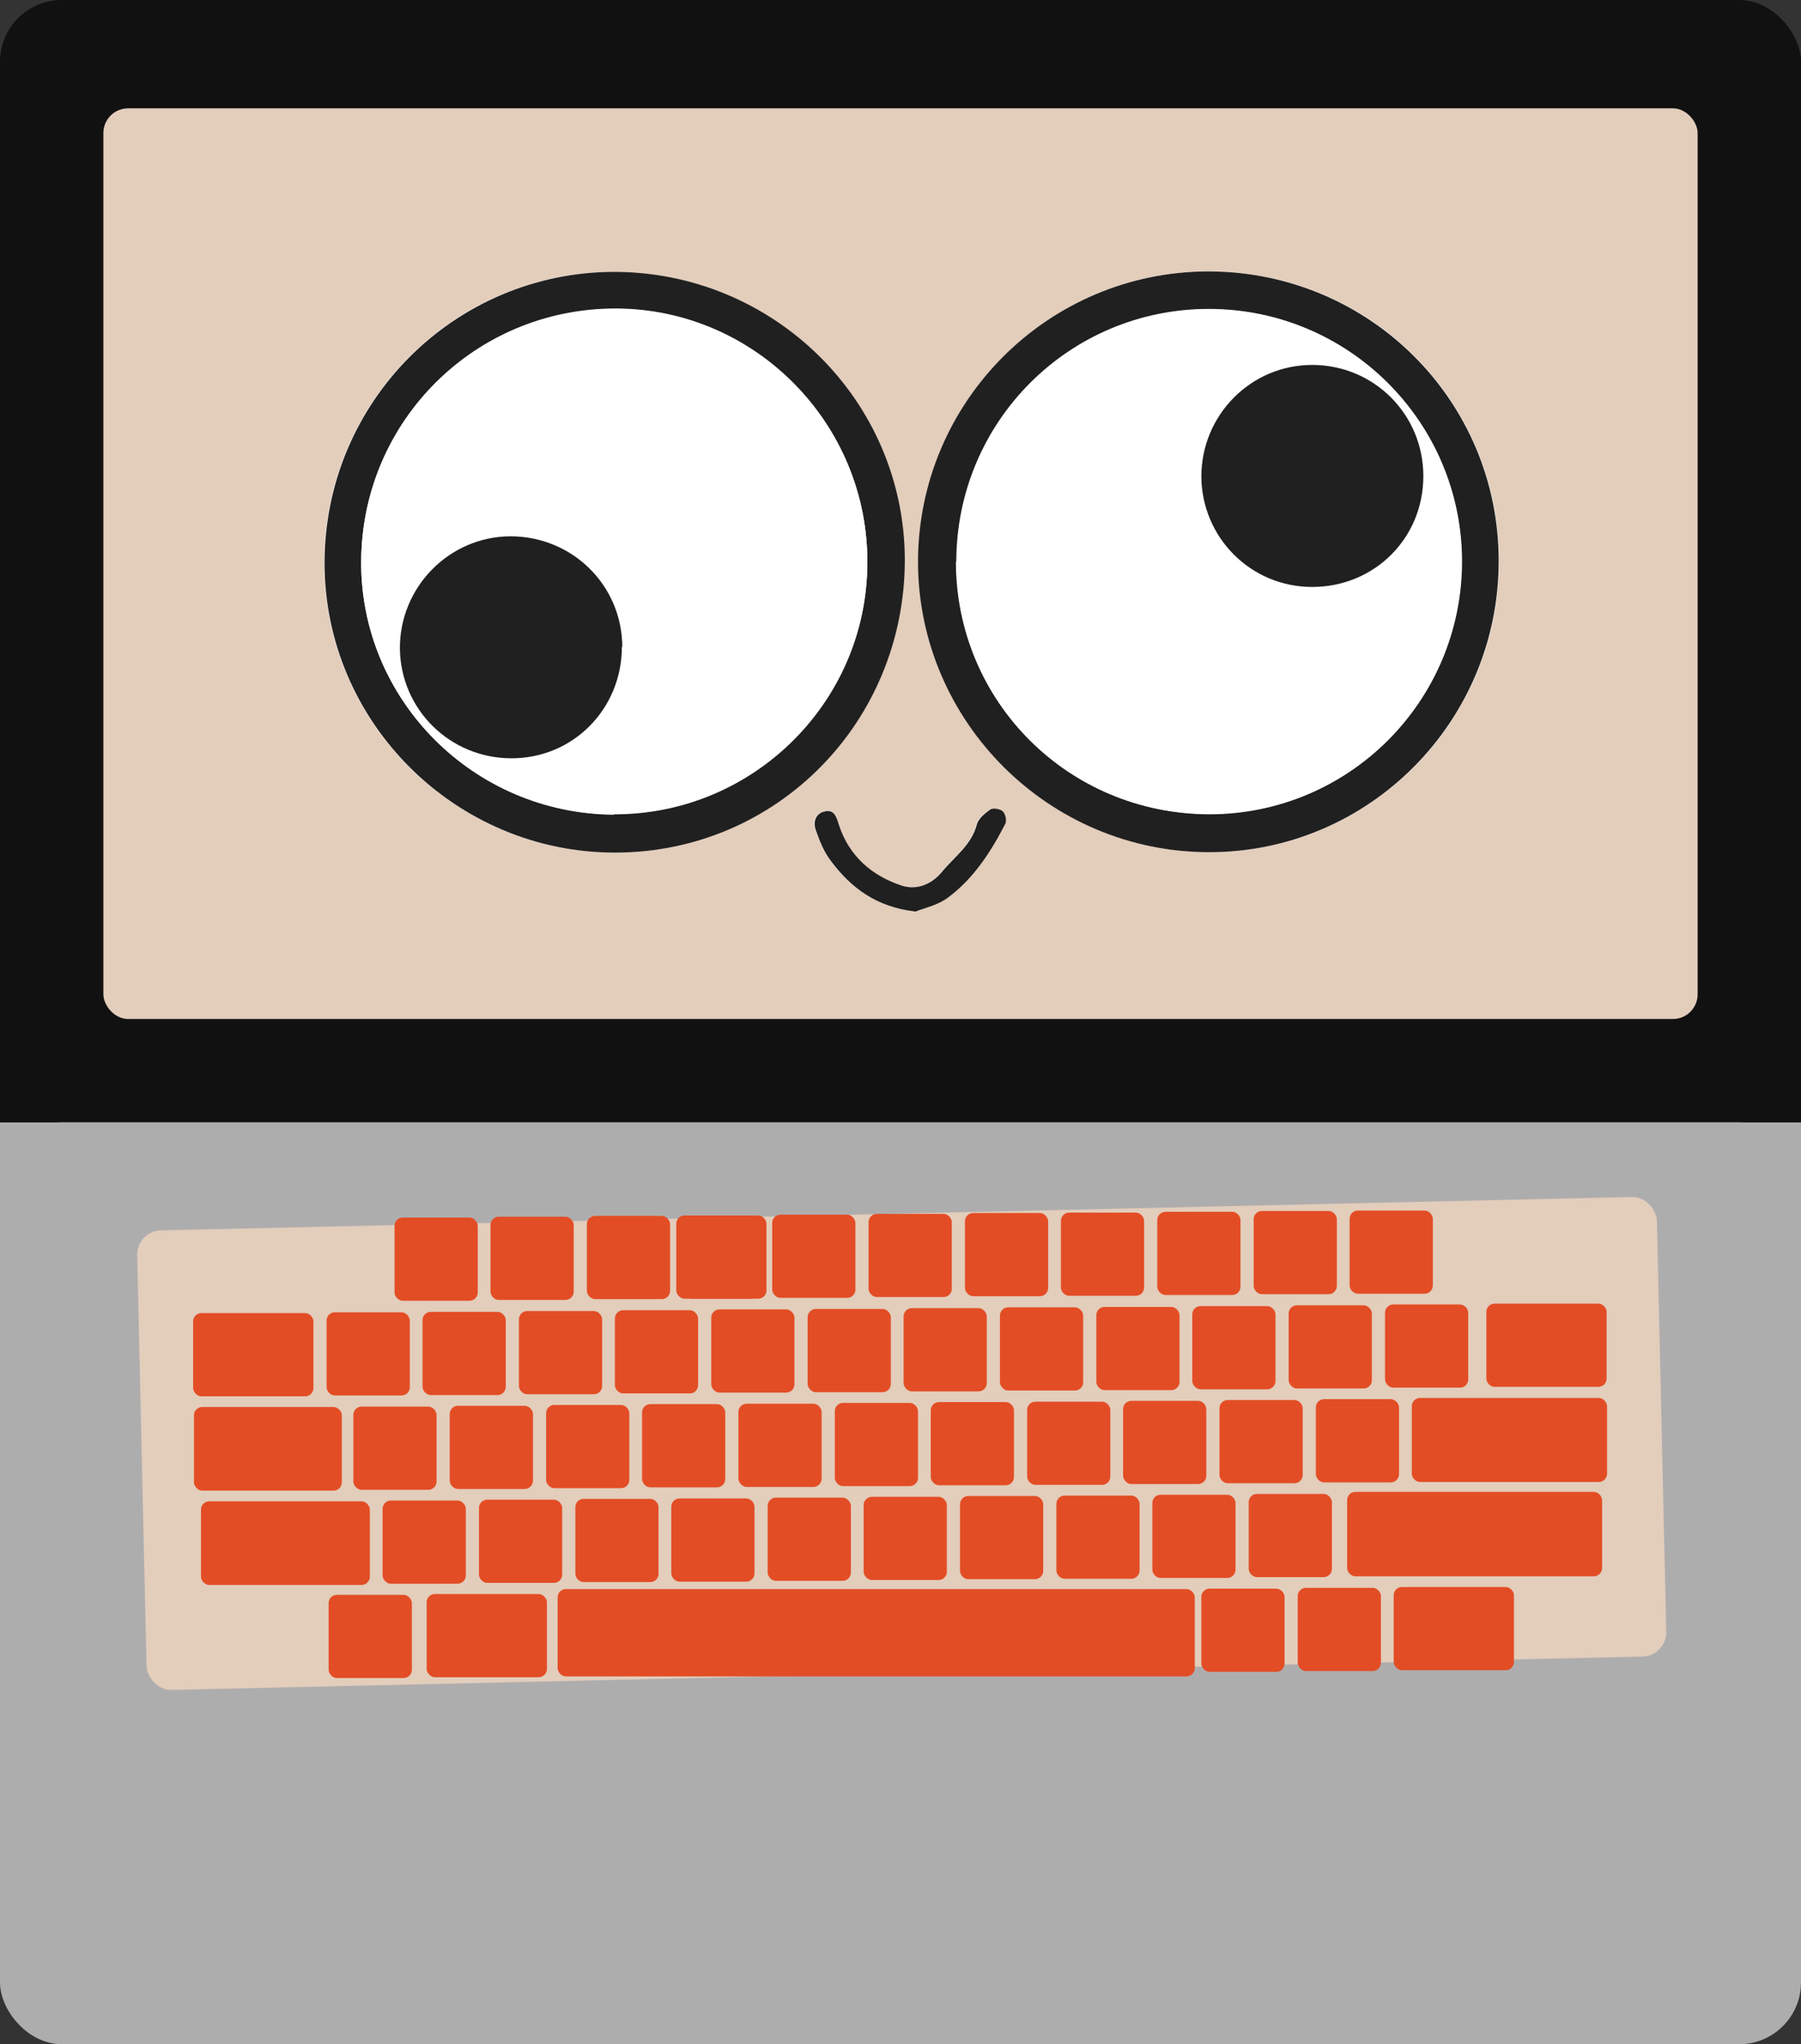
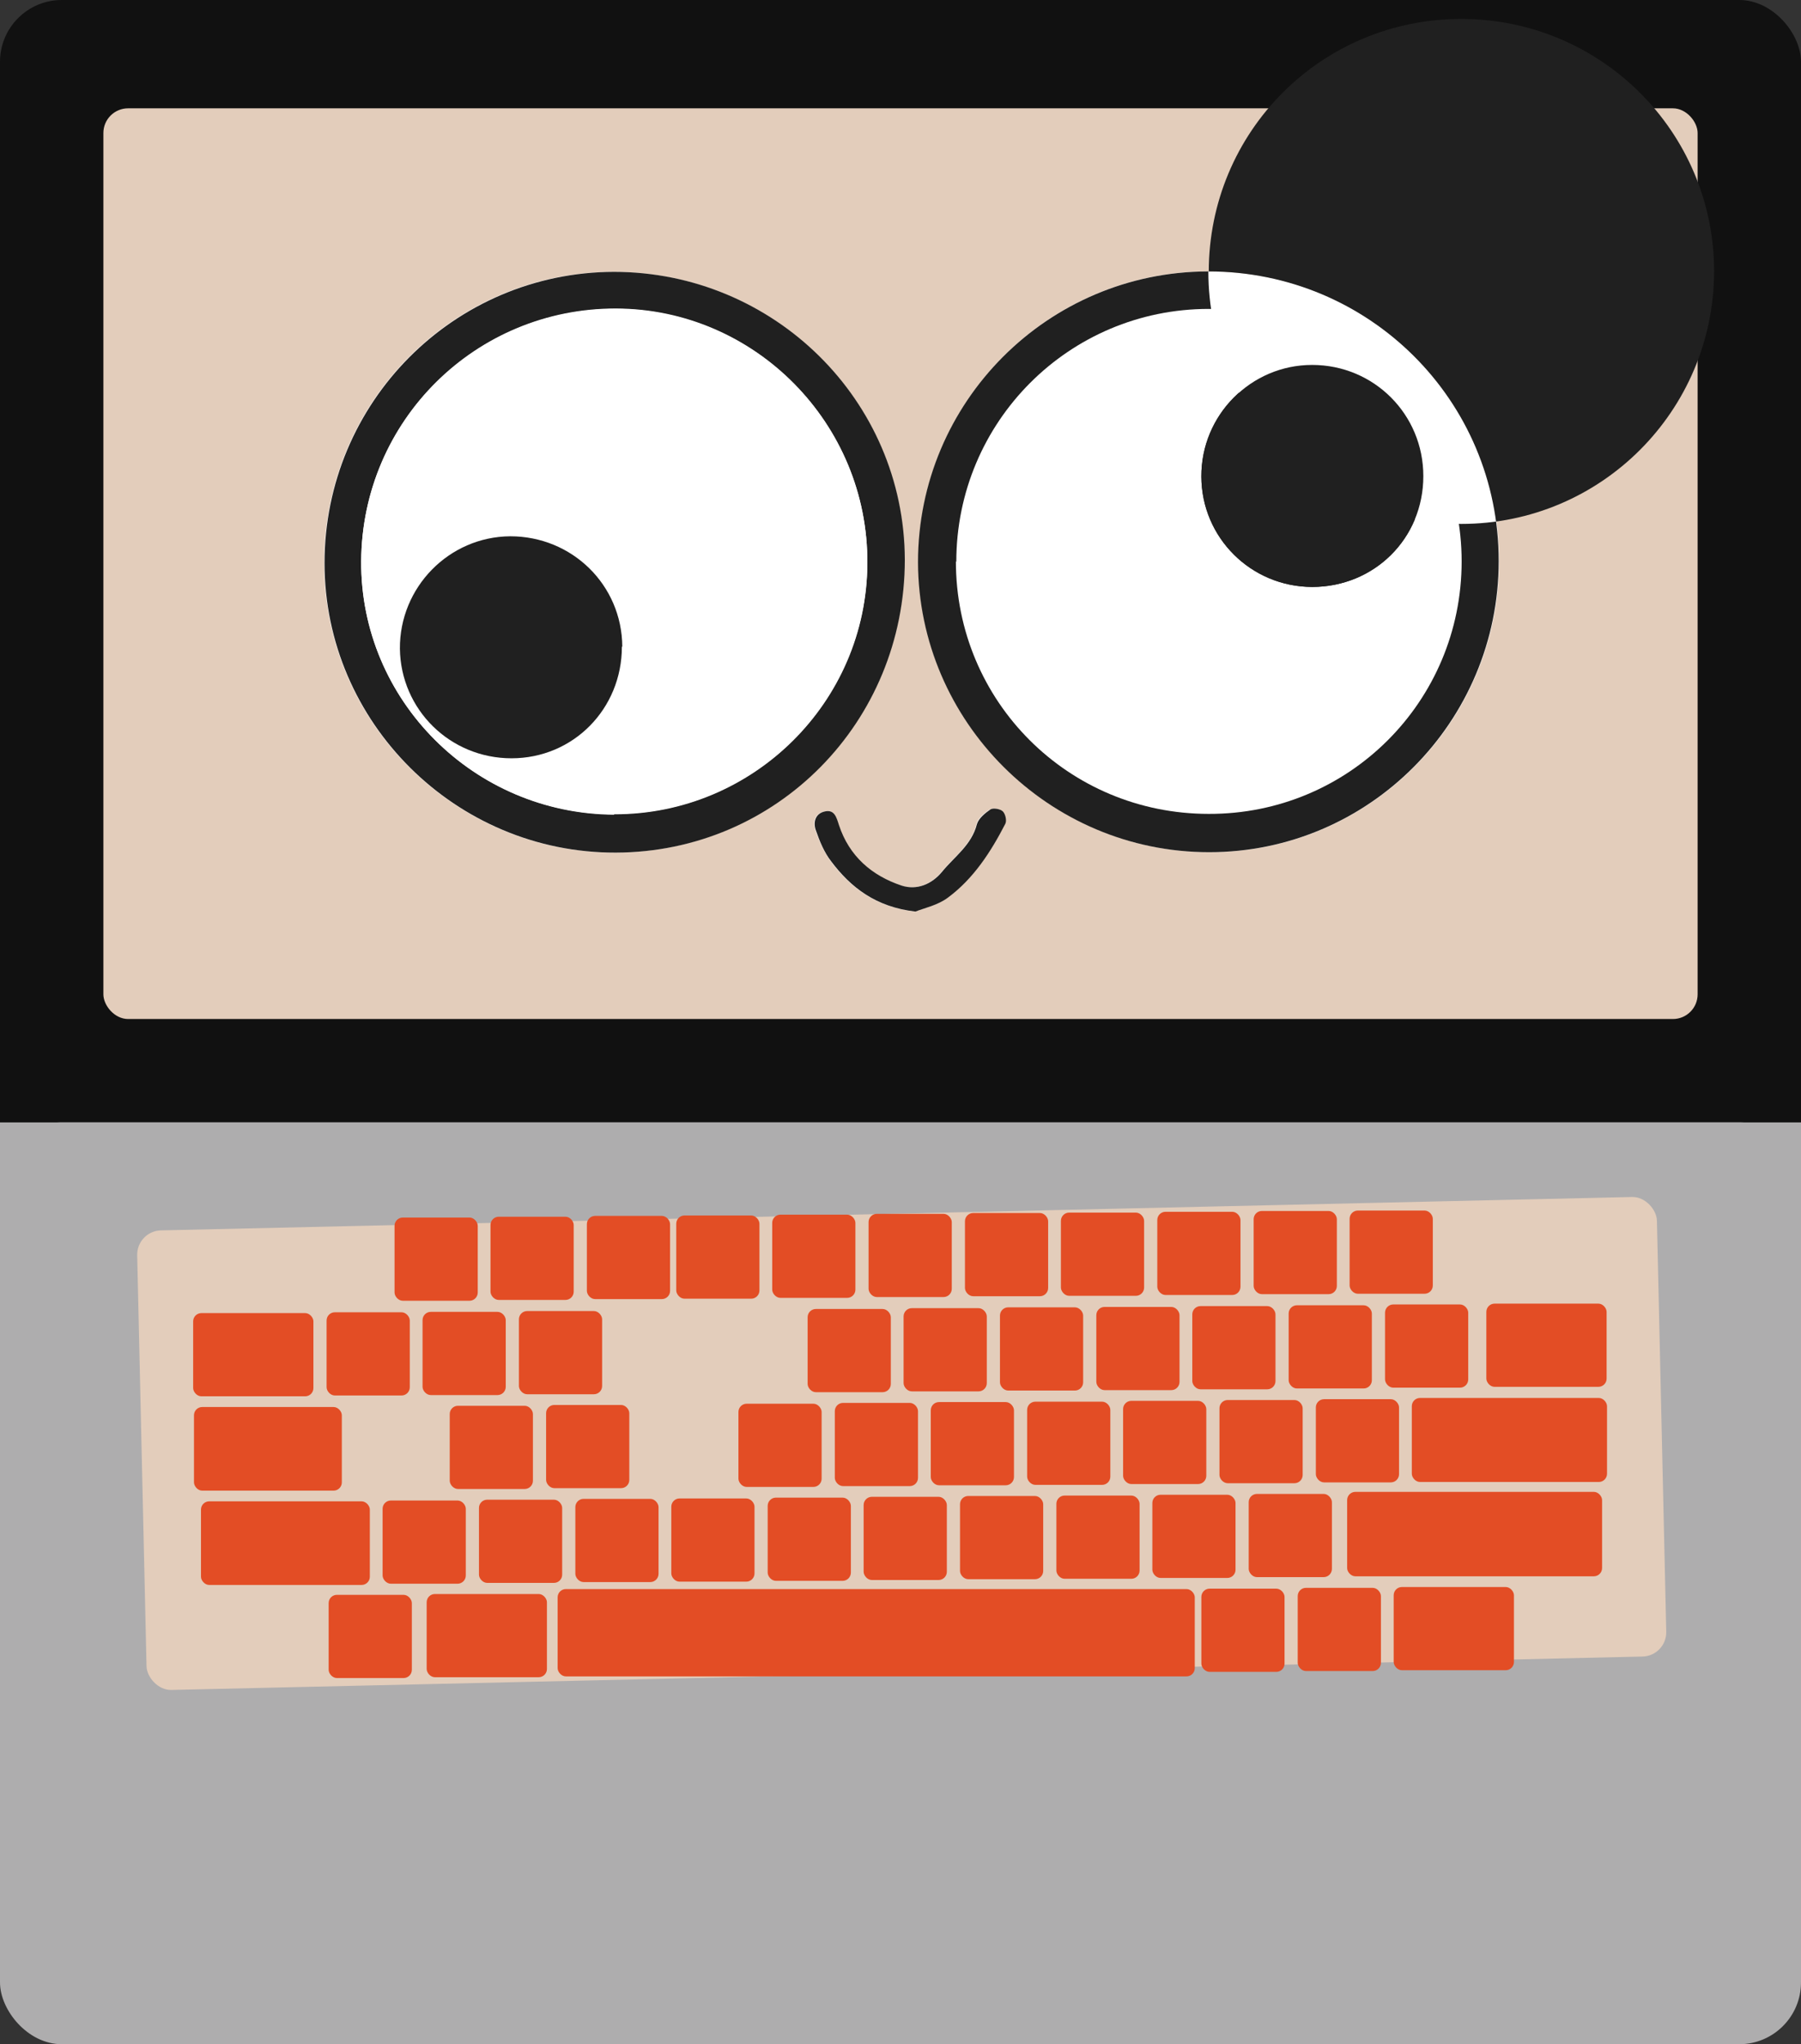
<svg xmlns="http://www.w3.org/2000/svg" id="Layer_1" data-name="Layer 1" version="1.1" viewBox="0 0 437.3 496.3">
  <rect x="0" y="0" width="437.3" height="496.3" fill="#333333" stroke="none" />
  <defs>
    <style>
      .cls-1 {
        fill: #e34d25;
      }

      .cls-1, .cls-2, .cls-3, .cls-4, .cls-5, .cls-6, .cls-7 {
        stroke-width: 0px;
      }

      .cls-2 {
        fill: #e3cdbb;
      }

      .cls-3 {
        fill: #aeadae;
      }

      .cls-4 {
        fill: #111;
      }

      .cls-5 {
        fill: #202020;
      }

      .cls-6 {
        fill: #e24e25;
      }

      .cls-7 {
        fill: #fff;
      }
    </style>
  </defs>
  <g>
    <g>
      <g>
        <rect class="cls-4" x="0" width="437.3" height="287.3" rx="15" ry="15" />
        <rect class="cls-2" x="25.1" y="26.3" width="387.1" height="221.1" rx="6" ry="6" />
      </g>
      <g>
        <g>
          <path class="cls-7" d="M0,287.3c0,8.2,6.6,14.8,14.8,14.8h407.7c8.2,0,14.8-6.6,14.8-14.8s-6.6-14.8-14.8-14.8H14.8c-8.2,0-14.8,6.6-14.8,14.8,0,0,0-8.2,0,0Z" />
          <rect class="cls-3" y="272.5" width="437.3" height="62.8" />
        </g>
        <rect class="cls-3" x="0" y="306.4" width="437.3" height="189.9" rx="15" ry="15" />
      </g>
    </g>
    <g>
      <rect class="cls-2" x="34.1" y="294.8" width="369.1" height="111.6" rx="5.9" ry="5.9" transform="translate(-7.6 4.9) rotate(-1.3)" />
      <g>
        <rect class="cls-1" x="95.8" y="295.6" width="20.2" height="20.2" rx="2" ry="2" />
        <rect class="cls-1" x="119.1" y="295.4" width="20.2" height="20.2" rx="2" ry="2" />
        <rect class="cls-1" x="142.5" y="295.2" width="20.2" height="20.2" rx="2" ry="2" />
-         <rect class="cls-1" x="165.9" y="295.1" width="20.2" height="20.2" rx="2" ry="2" />
        <rect class="cls-6" x="164.2" y="295.1" width="20.2" height="20.2" rx="2" ry="2" />
        <rect class="cls-1" x="187.5" y="294.9" width="20.2" height="20.2" rx="2" ry="2" />
        <rect class="cls-1" x="210.9" y="294.7" width="20.2" height="20.2" rx="2" ry="2" />
        <rect class="cls-1" x="234.3" y="294.5" width="20.2" height="20.2" rx="2" ry="2" />
        <rect class="cls-1" x="257.6" y="294.4" width="20.2" height="20.2" rx="2" ry="2" />
        <rect class="cls-1" x="281" y="294.2" width="20.2" height="20.2" rx="2" ry="2" />
        <rect class="cls-1" x="304.4" y="294" width="20.2" height="20.2" rx="2" ry="2" />
        <rect class="cls-1" x="327.7" y="293.9" width="20.2" height="20.2" rx="2" ry="2" />
        <rect class="cls-1" x="79.3" y="318.6" width="20.2" height="20.2" rx="2" ry="2" />
        <rect class="cls-1" x="102.6" y="318.5" width="20.2" height="20.2" rx="2" ry="2" />
        <rect class="cls-1" x="126" y="318.3" width="20.2" height="20.2" rx="2" ry="2" />
-         <rect class="cls-1" x="149.3" y="318.1" width="20.2" height="20.2" rx="2" ry="2" />
-         <rect class="cls-1" x="172.7" y="317.9" width="20.2" height="20.2" rx="2" ry="2" />
        <rect class="cls-1" x="196.1" y="317.8" width="20.2" height="20.2" rx="2" ry="2" />
        <rect class="cls-1" x="219.4" y="317.6" width="20.2" height="20.2" rx="2" ry="2" />
        <rect class="cls-1" x="242.8" y="317.4" width="20.2" height="20.2" rx="2" ry="2" />
        <rect class="cls-1" x="266.2" y="317.3" width="20.2" height="20.2" rx="2" ry="2" />
        <rect class="cls-1" x="289.5" y="317.1" width="20.2" height="20.2" rx="2" ry="2" />
        <rect class="cls-1" x="312.9" y="316.9" width="20.2" height="20.2" rx="2" ry="2" />
        <rect class="cls-1" x="336.3" y="316.7" width="20.2" height="20.2" rx="2" ry="2" />
-         <rect class="cls-1" x="85.8" y="341.5" width="20.2" height="20.2" rx="2" ry="2" />
        <rect class="cls-1" x="109.2" y="341.3" width="20.2" height="20.2" rx="2" ry="2" />
        <rect class="cls-1" x="132.6" y="341.1" width="20.2" height="20.2" rx="2" ry="2" />
-         <rect class="cls-1" x="155.9" y="340.9" width="20.2" height="20.2" rx="2" ry="2" />
        <rect class="cls-1" x="179.3" y="340.8" width="20.2" height="20.2" rx="2" ry="2" />
        <rect class="cls-1" x="202.7" y="340.6" width="20.2" height="20.2" rx="2" ry="2" />
        <rect class="cls-1" x="226" y="340.4" width="20.2" height="20.2" rx="2" ry="2" />
        <rect class="cls-1" x="249.4" y="340.3" width="20.2" height="20.2" rx="2" ry="2" />
        <rect class="cls-1" x="272.7" y="340.1" width="20.2" height="20.2" rx="2" ry="2" />
        <rect class="cls-1" x="296.1" y="339.9" width="20.2" height="20.2" rx="2" ry="2" />
        <rect class="cls-1" x="319.5" y="339.7" width="20.2" height="20.2" rx="2" ry="2" />
        <rect class="cls-1" x="92.9" y="364.3" width="20.2" height="20.2" rx="2" ry="2" />
        <rect class="cls-1" x="116.3" y="364.1" width="20.2" height="20.2" rx="2" ry="2" />
        <rect class="cls-1" x="139.7" y="363.9" width="20.2" height="20.2" rx="2" ry="2" />
        <rect class="cls-1" x="163" y="363.8" width="20.2" height="20.2" rx="2" ry="2" />
        <rect class="cls-1" x="186.4" y="363.6" width="20.2" height="20.2" rx="2" ry="2" />
        <rect class="cls-1" x="209.7" y="363.4" width="20.2" height="20.2" rx="2" ry="2" />
        <rect class="cls-1" x="233.1" y="363.2" width="20.2" height="20.2" rx="2" ry="2" />
        <rect class="cls-1" x="256.5" y="363.1" width="20.2" height="20.2" rx="2" ry="2" />
        <rect class="cls-1" x="279.8" y="362.9" width="20.2" height="20.2" rx="2" ry="2" />
        <rect class="cls-1" x="303.2" y="362.7" width="20.2" height="20.2" rx="2" ry="2" />
        <rect class="cls-1" x="46.9" y="318.8" width="29.2" height="20.2" rx="2" ry="2" />
        <rect class="cls-1" x="360.9" y="316.5" width="29.2" height="20.2" rx="2" ry="2" />
        <rect class="cls-1" x="47.1" y="341.6" width="35.9" height="20.3" rx="2" ry="2" />
        <rect class="cls-1" x="48.8" y="364.5" width="41" height="20.3" rx="2" ry="2" />
        <rect class="cls-1" x="342.8" y="339.4" width="47.4" height="20.4" rx="2" ry="2" />
        <rect class="cls-1" x="327.1" y="362.2" width="61.9" height="20.5" rx="2" ry="2" />
        <rect class="cls-1" x="135.4" y="385.8" width="154.7" height="21.2" rx="2" ry="2" />
        <rect class="cls-1" x="291.7" y="385.7" width="20.2" height="20.2" rx="2" ry="2" />
        <rect class="cls-1" x="315.1" y="385.5" width="20.2" height="20.2" rx="2" ry="2" />
        <rect class="cls-1" x="338.4" y="385.3" width="29.2" height="20.2" rx="2" ry="2" />
        <rect class="cls-1" x="103.6" y="387" width="29.2" height="20.2" rx="2" ry="2" />
        <rect class="cls-1" x="79.8" y="387.2" width="20.2" height="20.2" rx="2" ry="2" />
      </g>
    </g>
  </g>
  <g id="mnk3ob">
    <g>
      <path class="cls-7" d="M293.4,65.9c-39,0-70.5,31.7-70.4,70.6,0,38.7,31.8,70.4,70.7,70.4,38.8,0,70.3-31.7,70.3-70.7,0-39-31.5-70.4-70.5-70.3ZM149,66c-38.9,0-70.3,31.7-70.3,70.7,0,38.7,31.9,70.4,70.7,70.3,39-.1,70.3-31.8,70.2-71.1,0-38.6-31.7-69.9-70.7-69.9ZM222.2,221.3c2.1-.8,5.4-1.5,7.9-3.4,6.2-4.6,10.4-11.1,13.9-17.9.4-.7,0-2.4-.6-3-.6-.6-2.3-.9-3-.5-1.4.9-3,2.2-3.3,3.6-1.3,5.1-5.5,7.9-8.5,11.6-2.5,3-6.1,4.5-9.8,3.3-7.3-2.4-12.8-7.1-15.2-14.7-.6-1.9-1-3.8-3.4-3.3-2.4.5-2.9,2.6-2.2,4.6.9,2.6,2.1,5.3,3.7,7.5,4.8,6.4,10.9,11.1,20.4,12.2Z" />
-       <path class="cls-5" d="M293.4,65.9c39,0,70.5,31.3,70.5,70.3,0,39-31.5,70.7-70.3,70.7-38.9,0-70.6-31.7-70.7-70.4,0-38.9,31.5-70.5,70.4-70.6ZM232.2,136.4c0,34,27.3,61.2,61.4,61.3,33.9,0,61.3-27.4,61.4-61.3,0-33.9-27.5-61.3-61.4-61.3-34,0-61.3,27.4-61.3,61.4Z" />
+       <path class="cls-5" d="M293.4,65.9c39,0,70.5,31.3,70.5,70.3,0,39-31.5,70.7-70.3,70.7-38.9,0-70.6-31.7-70.7-70.4,0-38.9,31.5-70.5,70.4-70.6Zc0,34,27.3,61.2,61.4,61.3,33.9,0,61.3-27.4,61.4-61.3,0-33.9-27.5-61.3-61.4-61.3-34,0-61.3,27.4-61.3,61.4Z" />
      <path class="cls-5" d="M149,66c38.9,0,70.6,31.2,70.7,69.9,0,39.4-31.1,71-70.2,71.1-38.8.1-70.7-31.6-70.7-70.3,0-39,31.4-70.6,70.3-70.7ZM149.1,197.7c33.7.1,61.4-27.2,61.5-60.9.2-33.9-27.3-61.7-61-61.8-34.1-.1-61.7,27.2-61.9,61.3-.2,33.7,27.4,61.3,61.4,61.5Z" />
      <path class="cls-5" d="M222.2,221.3c-9.5-1.1-15.6-5.8-20.4-12.2-1.7-2.2-2.8-4.9-3.7-7.5-.7-1.9-.2-4.1,2.2-4.6,2.3-.5,2.8,1.4,3.4,3.3,2.5,7.6,8,12.3,15.2,14.7,3.7,1.2,7.3-.3,9.8-3.3,3-3.7,7.2-6.5,8.5-11.6.4-1.4,2-2.7,3.3-3.6.7-.4,2.4-.1,3,.5.6.6,1,2.2.6,3-3.5,6.8-7.7,13.3-13.9,17.9-2.5,1.9-5.9,2.6-7.9,3.4Z" />
      <path class="cls-7" d="M232.2,136.4c0-34,27.4-61.4,61.3-61.4,33.9,0,61.4,27.4,61.4,61.3,0,34-27.4,61.4-61.4,61.3-34.1,0-61.4-27.3-61.4-61.3ZM345.6,115.6c0-15-12-27-27-27-14.9,0-27,12.2-26.9,27.1,0,14.8,12,26.7,26.9,26.8,15.1,0,27-11.8,27-26.9Z" />
      <path class="cls-7" d="M149.1,197.7c-34-.1-61.6-27.7-61.4-61.5.2-34.1,27.8-61.4,61.9-61.3,33.7.1,61.2,27.9,61,61.8-.2,33.7-27.8,61-61.5,60.9ZM151,157c0-15-12.1-26.9-27.2-26.8-14.8,0-26.9,12.4-26.8,27.3.1,14.7,12.2,26.6,27.1,26.6,15,0,26.9-12,26.8-27.1Z" />
      <path class="cls-5" d="M345.6,115.6c0,15.1-11.9,26.9-27,26.9-14.9,0-26.8-12-26.9-26.8,0-14.9,12-27.1,26.9-27.1,15,0,27,12,27,27Z" />
      <path class="cls-5" d="M151,157c0,15.1-11.8,27.1-26.8,27.1-14.9,0-26.9-11.8-27.1-26.6-.1-14.9,11.9-27.2,26.8-27.3,15,0,27.1,11.8,27.2,26.8Z" />
    </g>
  </g>
</svg>